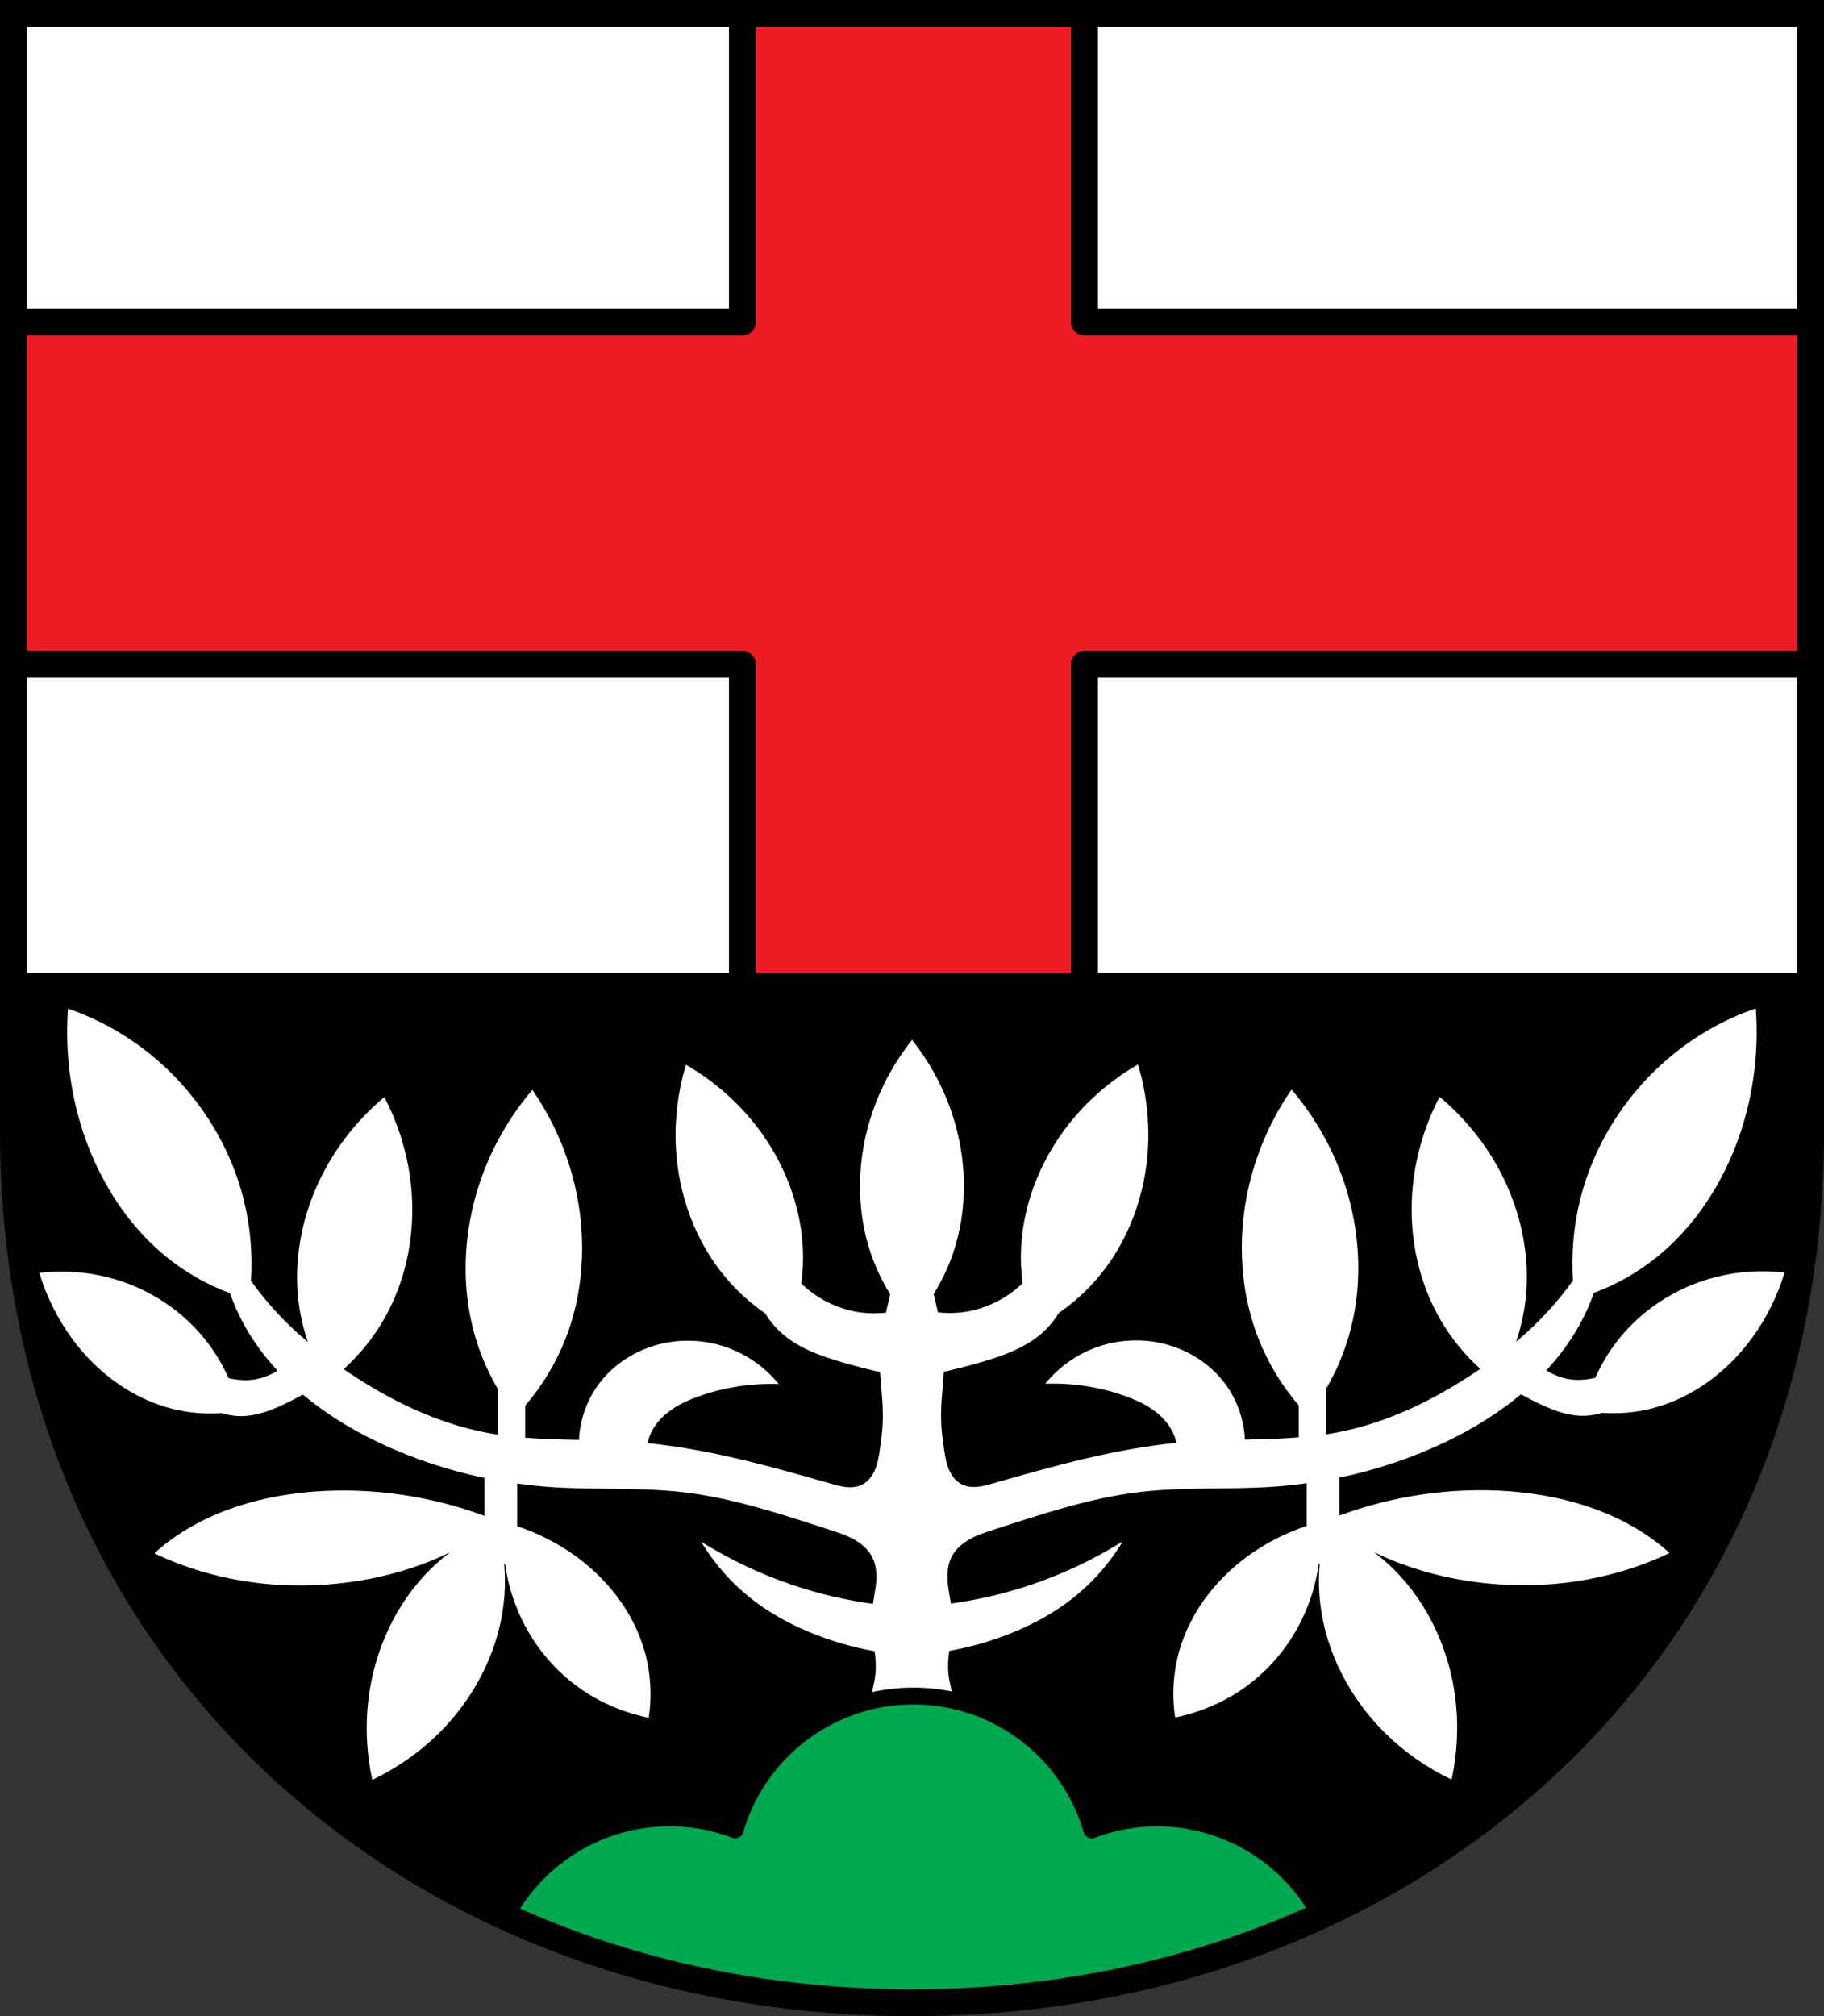
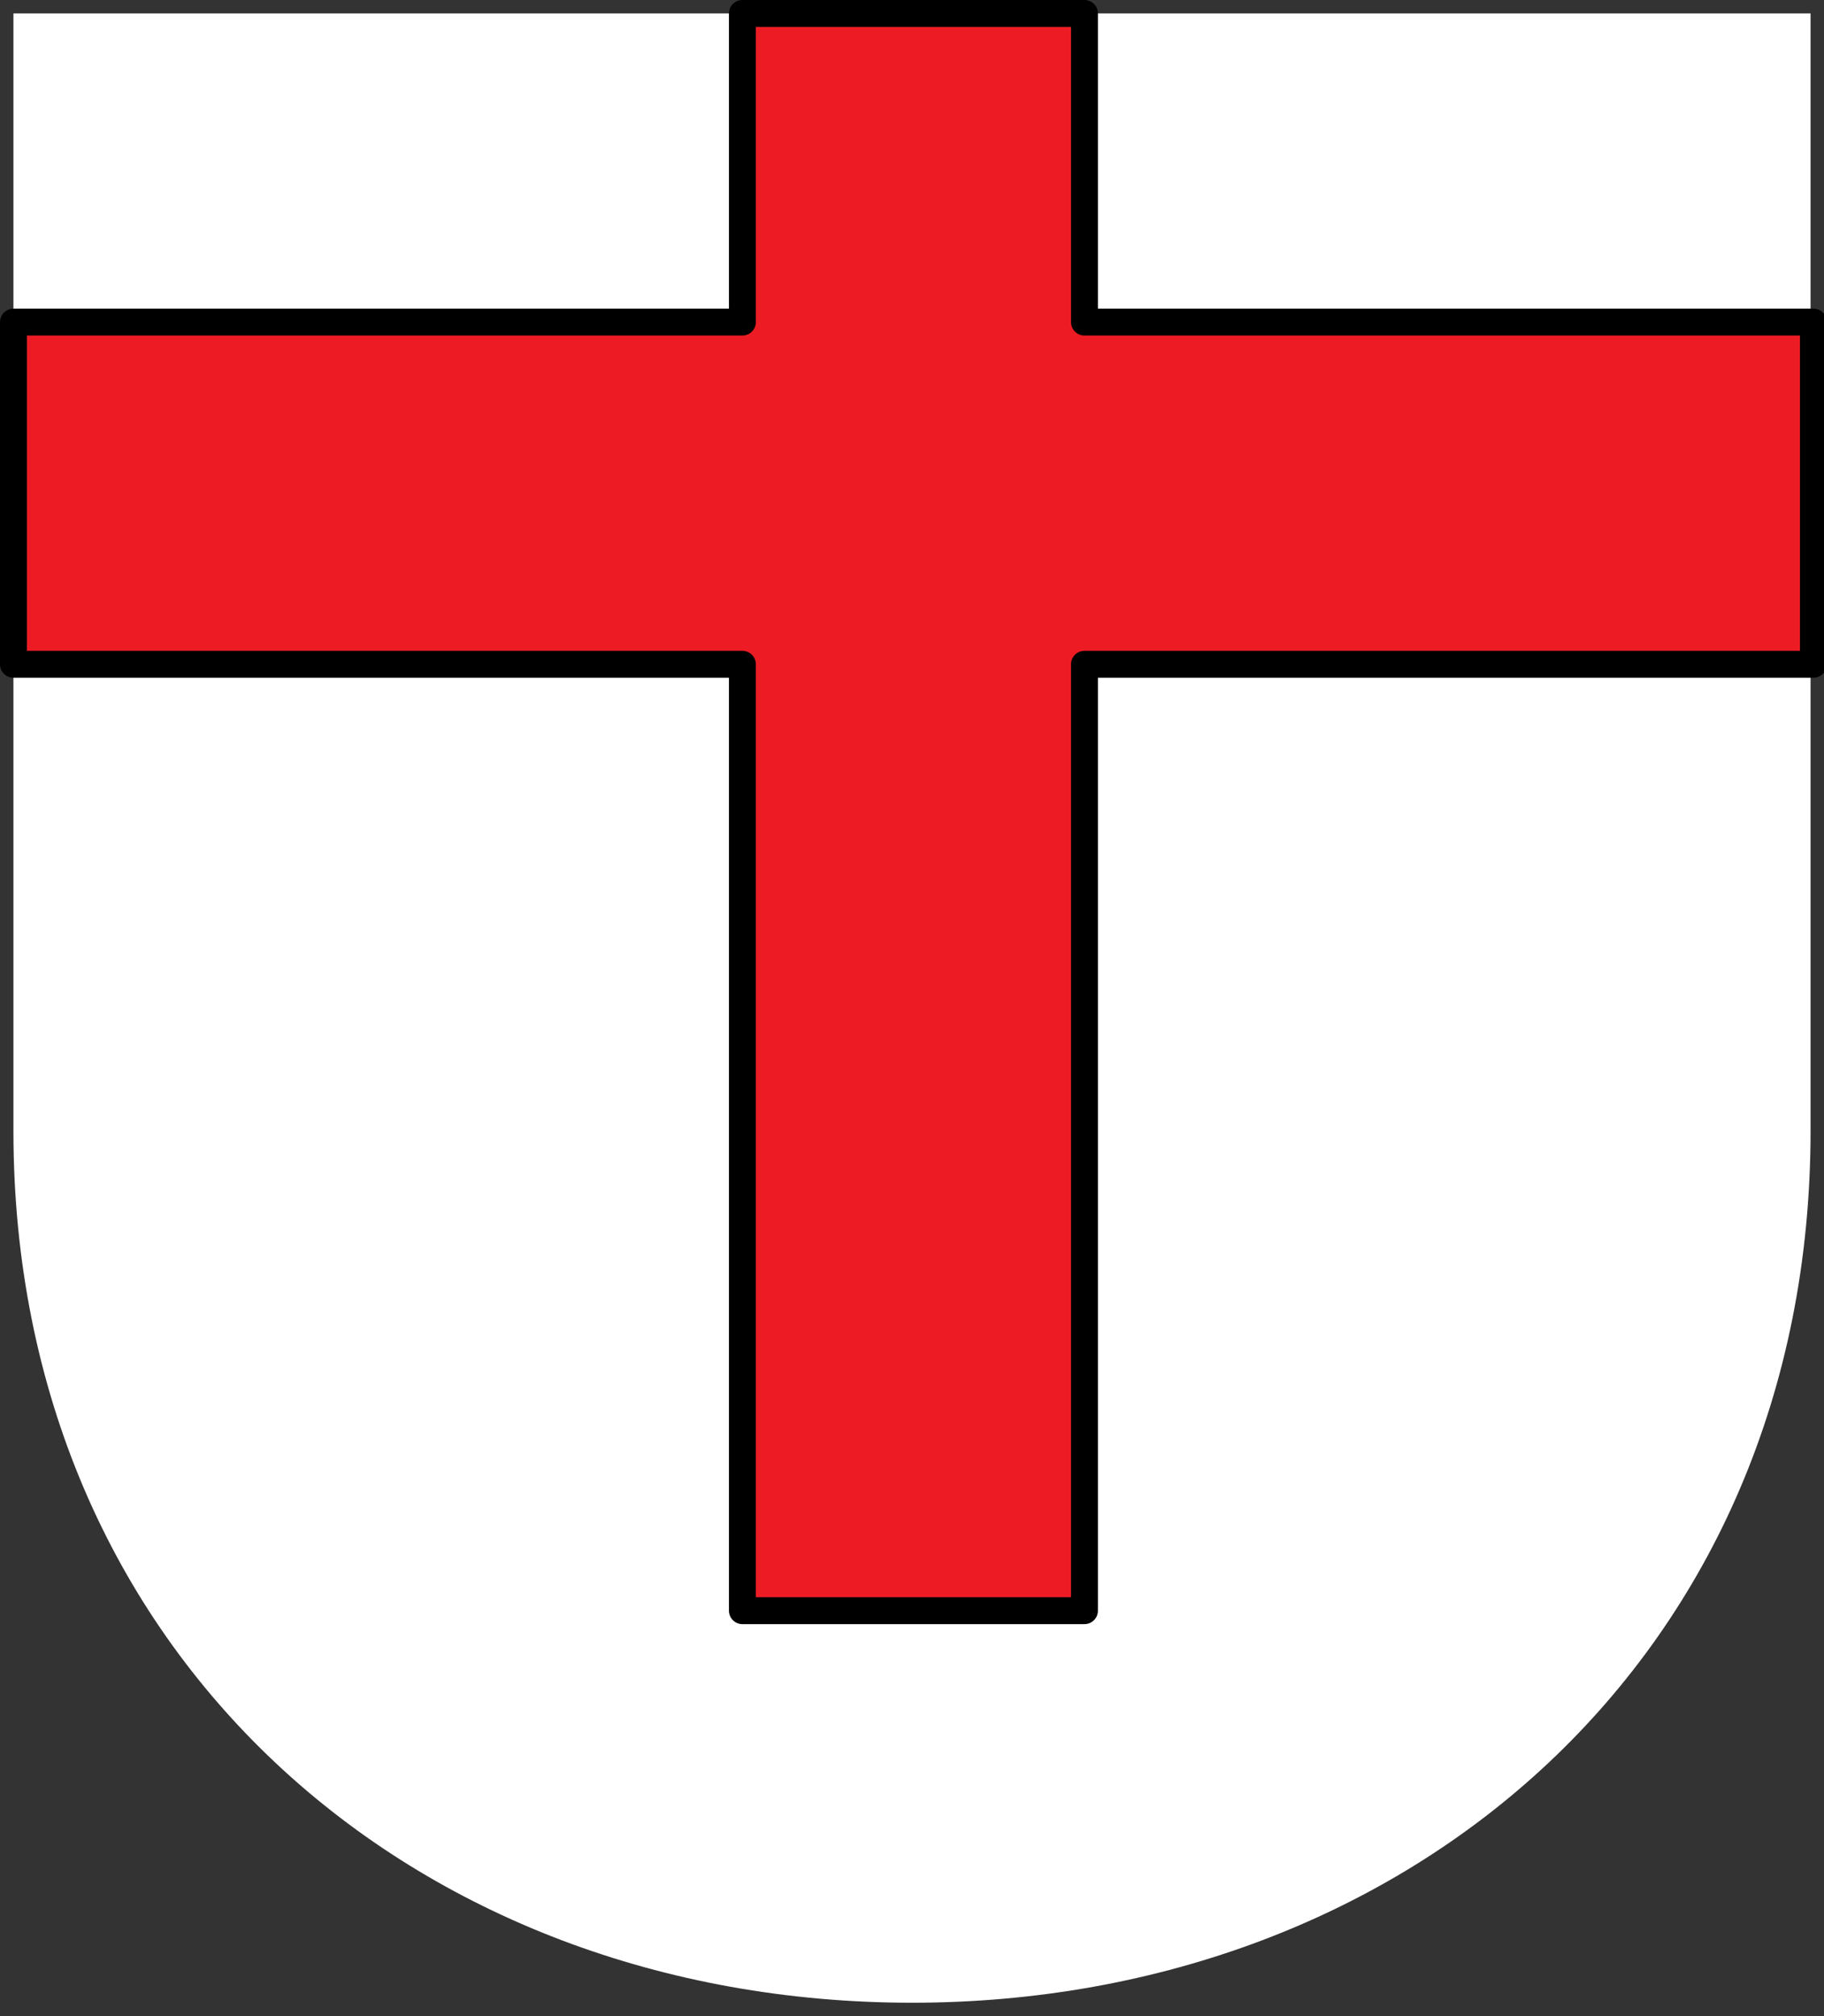
<svg xmlns="http://www.w3.org/2000/svg" xmlns:ns1="http://www.inkscape.org/namespaces/inkscape" xmlns:ns2="http://sodipodi.sourceforge.net/DTD/sodipodi-0.dtd" width="143.745mm" height="158.823mm" viewBox="0 0 143.745 158.823" version="1.1" id="svg8" ns1:version="0.92.5 (2060ec1f9f, 2020-04-08)" ns2:docname="DEU Waldesch COA.svg">
  <rect x="0" y="0" width="143.745" height="158.823" fill="#333333" stroke="none" />
  <defs id="defs2">
    <ns1:path-effect effect="spiro" id="path-effect1976" is_visible="true" />
    <ns1:path-effect effect="spiro" id="path-effect1907" is_visible="true" />
    <ns1:path-effect effect="spiro" id="path-effect1851" is_visible="true" />
    <ns1:path-effect effect="spiro" id="path-effect1846" is_visible="true" />
    <ns1:path-effect effect="spiro" id="path-effect1841" is_visible="true" />
    <ns1:path-effect effect="spiro" id="path-effect1800" is_visible="true" />
    <ns1:path-effect effect="spiro" id="path-effect1800-5" is_visible="true" />
    <ns1:path-effect effect="spiro" id="path-effect1846-0" is_visible="true" />
    <ns1:path-effect effect="spiro" id="path-effect1846-2" is_visible="true" />
  </defs>
  <ns2:namedview id="base" pagecolor="#ffffff" bordercolor="#666666" borderopacity="1.0" ns1:pageopacity="0.0" ns1:pageshadow="2" ns1:zoom="1.3210609" ns1:cx="271.64355" ns1:cy="300.13758" ns1:document-units="mm" ns1:current-layer="layer1" showgrid="false" ns1:window-width="1920" ns1:window-height="1046" ns1:window-x="-11" ns1:window-y="-11" ns1:window-maximized="1" ns1:snap-global="true" fit-margin-top="0" fit-margin-left="0" fit-margin-right="0" fit-margin-bottom="0" ns1:snap-midpoints="true" ns1:snap-smooth-nodes="true" ns1:object-paths="true" />
  <g ns1:label="Ebene 1" ns1:groupmode="layer" id="layer1" transform="translate(185.544,-76.967)">
    <path style="opacity:1;fill:#ffffff;fill-opacity:1;fill-rule:evenodd;stroke:none;stroke-width:2.117;stroke-linecap:round;stroke-linejoin:miter;stroke-miterlimit:4;stroke-dasharray:none;stroke-opacity:1;paint-order:fill markers stroke" d="m -184.486,78.025 v 88.029 c 0,41.282 31.583,68.677 70.814,68.677 39.231,0 70.814,-27.395 70.814,-68.677 V 78.025 Z" id="rect953-9-4" ns1:connector-curvature="0" ns2:nodetypes="cssscc" />
    <path style="opacity:1;fill:#ed1c24;fill-opacity:1;fill-rule:evenodd;stroke:#000000;stroke-width:8;stroke-linecap:round;stroke-linejoin:round;stroke-miterlimit:4;stroke-dasharray:none;stroke-dashoffset:0;stroke-opacity:1;paint-order:normal" d="M 220.781 4 L 220.781 95.742 L 4 95.742 L 4 197.469 L 220.781 197.469 L 220.781 478.791 L 322.506 478.791 L 322.506 197.469 L 539.287 197.469 L 539.287 95.742 L 322.506 95.742 L 322.506 4 L 220.781 4 z " transform="matrix(0.265,0,0,0.265,-185.544,76.967)" id="rect1660" />
-     <path style="opacity:1;fill:#000000;fill-opacity:1;fill-rule:evenodd;stroke:none;stroke-width:8;stroke-linecap:round;stroke-linejoin:round;stroke-miterlimit:4;stroke-dasharray:none;stroke-dashoffset:0;stroke-opacity:1;paint-order:normal" d="M 4 289.211 L 4 336.709 C 4 492.736 123.368 596.275 271.643 596.275 C 419.918 596.275 539.287 492.736 539.287 336.709 L 539.287 289.211 L 4 289.211 z " transform="matrix(0.265,0,0,0.265,-185.544,76.967)" id="rect1642" />
-     <path style="fill:#ffffff;stroke:none;stroke-width:0.265px;stroke-linecap:butt;stroke-linejoin:miter;stroke-opacity:1" d="m -47.166,156.402 c -2.341,0.797 -4.556,2.026 -6.52,3.618 -3.51,2.844 -6.213,6.907 -7.342,11.491 -0.507,2.059 -0.691,4.208 -0.558,6.333 -0.9,1.253 -1.909,2.426 -3.016,3.5 -0.471,0.457 -0.96,0.893 -1.461,1.316 0.318,-0.94 0.553,-1.908 0.691,-2.89 0.549,-3.904 -0.397,-7.958 -2.419,-11.359 -1.132,-1.904 -2.592,-3.617 -4.301,-5.043 -1.027,1.961 -1.715,4.093 -2.024,6.278 -0.552,3.904 0.143,8.007 2.162,11.41 0.824,1.388 1.861,2.651 3.061,3.74 -0.07,0.048 -0.138,0.098 -0.208,0.146 -3.361,2.274 -7.08,4.107 -11.067,4.865 -0.293,0.056 -0.587,0.105 -0.882,0.15 v -3.568 c 0.796,-1.358 1.424,-2.823 1.851,-4.348 1.188,-4.241 0.817,-8.885 -0.794,-12.974 -0.902,-2.289 -2.182,-4.419 -3.768,-6.27 -1.391,2.011 -2.45,4.266 -3.117,6.639 -1.192,4.24 -1.094,8.898 0.513,12.989 0.755,1.921 1.835,3.703 3.172,5.25 v 2.521 c -1.407,0.112 -2.822,0.147 -4.239,0.177 -0.078,-1.577 -0.617,-3.132 -1.56,-4.4 -1.227,-1.649 -3.095,-2.786 -5.106,-3.215 -1.652,-0.352 -3.4,-0.238 -4.991,0.326 -1.592,0.564 -3.022,1.576 -4.085,2.889 2.115,-0.079 4.244,0.243 6.24,0.945 0.719,0.253 1.424,0.556 2.061,0.974 0.637,0.418 1.206,0.955 1.594,1.61 0.206,0.349 0.355,0.73 0.449,1.124 -4.912,0.484 -9.705,1.833 -14.455,3.194 -0.404,0.116 -0.81,0.232 -1.228,0.271 -0.418,0.039 -0.853,-0.002 -1.229,-0.19 -0.473,-0.235 -0.813,-0.683 -1.02,-1.168 -0.207,-0.486 -0.294,-1.013 -0.373,-1.535 -0.123,-0.815 -0.228,-1.634 -0.245,-2.458 -0.026,-1.239 0.146,-2.474 0.219,-3.71 0.989,-0.224 1.971,-0.477 2.945,-0.76 1.852,-0.538 3.741,-1.221 5.106,-2.584 0.389,-0.389 0.724,-0.826 1.014,-1.292 1.107,-0.763 2.117,-1.666 2.994,-2.685 2.5,-2.904 3.876,-6.707 4.041,-10.535 0.093,-2.143 -0.18,-4.3 -0.804,-6.353 -1.86,1.068 -3.537,2.452 -4.938,4.076 -2.503,2.901 -4.107,6.614 -4.276,10.442 -0.04,0.906 0.005,1.814 0.121,2.713 -0.057,0.055 -0.111,0.112 -0.17,0.166 -1.033,0.94 -2.299,1.624 -3.656,1.954 -0.928,0.226 -1.896,0.281 -2.846,0.174 -0.107,-0.48 -0.217,-0.959 -0.325,-1.437 -10e-4,-0.005 -0.002,-0.011 -0.003,-0.015 0.611,-0.986 1.117,-2.037 1.497,-3.133 1.254,-3.621 1.131,-7.663 -0.126,-11.283 -0.704,-2.026 -1.753,-3.931 -3.088,-5.609 v 0.023 c -1.336,1.678 -2.385,3.583 -3.088,5.609 -1.257,3.62 -1.38,7.662 -0.126,11.283 0.38,1.096 0.886,2.147 1.497,3.133 -0.001,0.005 -0.002,0.01 -0.003,0.015 -0.108,0.478 -0.218,0.957 -0.325,1.437 -0.949,0.107 -1.917,0.052 -2.846,-0.174 -1.357,-0.33 -2.623,-1.014 -3.656,-1.954 -0.059,-0.053 -0.113,-0.111 -0.17,-0.166 0.117,-0.899 0.161,-1.807 0.121,-2.713 -0.169,-3.828 -1.773,-7.54 -4.276,-10.442 -1.401,-1.624 -3.078,-3.009 -4.938,-4.076 -0.623,2.052 -0.896,4.21 -0.804,6.353 0.165,3.828 1.541,7.631 4.041,10.535 0.877,1.019 1.887,1.922 2.994,2.685 0.291,0.466 0.625,0.903 1.014,1.292 1.365,1.363 3.254,2.046 5.106,2.584 0.974,0.283 1.956,0.536 2.945,0.76 0.073,1.237 0.245,2.472 0.219,3.71 -0.017,0.824 -0.123,1.643 -0.245,2.458 -0.079,0.522 -0.166,1.049 -0.373,1.535 -0.207,0.486 -0.547,0.933 -1.02,1.168 -0.376,0.187 -0.811,0.229 -1.229,0.19 -0.418,-0.039 -0.825,-0.156 -1.228,-0.271 -4.75,-1.361 -9.543,-2.71 -14.455,-3.194 0.094,-0.394 0.242,-0.775 0.449,-1.124 0.388,-0.656 0.957,-1.193 1.594,-1.61 0.637,-0.418 1.343,-0.721 2.061,-0.974 1.996,-0.702 4.125,-1.024 6.24,-0.945 -1.062,-1.313 -2.493,-2.325 -4.085,-2.889 -1.592,-0.564 -3.34,-0.678 -4.991,-0.326 -2.01,0.428 -3.879,1.566 -5.106,3.215 -0.943,1.268 -1.482,2.823 -1.56,4.4 -1.417,-0.03 -2.832,-0.065 -4.239,-0.177 v -2.521 c 1.336,-1.547 2.417,-3.329 3.172,-5.25 1.607,-4.091 1.705,-8.749 0.513,-12.989 -0.667,-2.373 -1.726,-4.629 -3.117,-6.639 -1.586,1.851 -2.866,3.981 -3.768,6.27 -1.611,4.09 -1.982,8.733 -0.794,12.974 0.427,1.525 1.055,2.99 1.851,4.348 v 3.568 c -0.294,-0.045 -0.588,-0.094 -0.882,-0.15 -3.986,-0.758 -7.706,-2.591 -11.067,-4.865 -0.07,-0.047 -0.138,-0.098 -0.208,-0.146 1.201,-1.088 2.238,-2.352 3.061,-3.74 2.019,-3.403 2.714,-7.506 2.162,-11.41 -0.309,-2.185 -0.997,-4.318 -2.024,-6.278 -1.708,1.426 -3.169,3.139 -4.301,5.043 -2.022,3.401 -2.968,7.455 -2.419,11.359 0.138,0.982 0.373,1.949 0.691,2.89 -0.502,-0.422 -0.991,-0.859 -1.461,-1.316 -1.107,-1.074 -2.117,-2.248 -3.016,-3.5 0.133,-2.126 -0.051,-4.275 -0.558,-6.333 -1.128,-4.584 -3.832,-8.647 -7.342,-11.491 -1.964,-1.592 -4.179,-2.821 -6.52,-3.618 -0.193,2.647 0.032,5.329 0.661,7.896 1.125,4.585 3.595,8.818 7.102,11.665 1.513,1.228 3.209,2.19 4.999,2.85 0.313,0.882 0.696,1.738 1.151,2.556 0.718,1.291 1.598,2.472 2.598,3.549 -0.668,0.426 -1.44,0.69 -2.23,0.741 -0.548,0.035 -1.092,-0.03 -1.627,-0.151 -0.404,-0.902 -0.894,-1.759 -1.466,-2.547 -1.982,-2.731 -4.901,-4.605 -8.049,-5.399 -1.762,-0.444 -3.599,-0.563 -5.408,-0.35 0.568,1.847 1.43,3.584 2.538,5.114 1.979,2.733 4.785,4.797 7.932,5.593 1.271,0.322 2.589,0.436 3.898,0.344 0.563,0.173 1.153,0.256 1.742,0.232 1.124,-0.045 2.198,-0.464 3.214,-0.945 0.492,-0.233 0.975,-0.484 1.45,-0.748 1.797,1.502 3.833,2.748 5.946,3.756 2.66,1.269 5.476,2.205 8.362,2.807 v 2.987 c -2.038,-0.755 -4.203,-1.313 -6.414,-1.644 -4.716,-0.707 -9.669,-0.363 -13.774,1.15 -2.266,0.835 -4.259,2.015 -5.82,3.447 2.254,1.082 4.783,1.848 7.387,2.237 4.716,0.704 9.61,0.143 13.713,-1.373 0.759,-0.28 1.49,-0.596 2.194,-0.937 -0.546,0.414 -1.067,0.86 -1.554,1.342 -2.723,2.696 -4.396,6.378 -4.865,10.181 -0.262,2.129 -0.161,4.302 0.297,6.397 1.939,-0.917 3.721,-2.164 5.246,-3.672 2.725,-2.694 4.619,-6.267 5.091,-10.07 0.134,-1.079 0.152,-2.171 0.061,-3.254 h 0.071 c 0.098,0.704 0.245,1.401 0.443,2.085 0.903,3.118 2.878,5.971 5.676,7.856 1.544,1.041 3.325,1.782 5.198,2.165 0.272,-1.78 0.152,-3.603 -0.348,-5.324 -0.906,-3.117 -3.066,-5.849 -5.866,-7.732 -1.271,-0.855 -2.673,-1.54 -4.153,-2.038 v -3.358 c 0.914,0.126 1.833,0.221 2.754,0.282 3.436,0.227 6.899,0.002 10.32,0.399 3.961,0.46 7.772,1.741 11.566,2.966 0.653,0.211 1.312,0.423 1.912,0.758 0.599,0.335 1.142,0.807 1.447,1.422 0.351,0.709 0.356,1.539 0.254,2.323 -0.058,0.445 -0.145,0.886 -0.218,1.329 -2.158,-0.297 -4.289,-0.796 -6.353,-1.496 -2.516,-0.852 -4.933,-1.997 -7.186,-3.404 1.117,1.861 2.605,3.499 4.349,4.79 1.243,0.92 2.611,1.663 4.034,2.269 1.697,0.722 3.477,1.247 5.292,1.57 0.073,0.57 0.121,1.14 0.072,1.711 -0.077,0.891 -0.387,1.749 -0.477,2.639 -0.045,0.445 -0.033,0.9 0.089,1.331 0.122,0.43 0.362,0.835 0.715,1.109 0.38,0.295 0.884,0.423 1.359,0.347 0.475,-0.077 0.913,-0.357 1.181,-0.756 v -0.023 c 0.268,0.399 0.706,0.68 1.181,0.756 0.475,0.076 0.979,-0.052 1.359,-0.347 0.354,-0.274 0.593,-0.679 0.715,-1.109 0.122,-0.43 0.134,-0.886 0.089,-1.331 -0.09,-0.89 -0.4,-1.748 -0.477,-2.639 -0.049,-0.571 -7.6e-4,-1.141 0.072,-1.711 1.816,-0.323 3.595,-0.848 5.292,-1.57 1.423,-0.606 2.791,-1.349 4.034,-2.269 1.744,-1.292 3.232,-2.93 4.349,-4.79 -2.253,1.407 -4.67,2.552 -7.186,3.404 -2.064,0.699 -4.194,1.198 -6.353,1.496 -0.073,-0.443 -0.16,-0.884 -0.218,-1.329 -0.101,-0.784 -0.096,-1.615 0.254,-2.323 0.305,-0.615 0.848,-1.087 1.447,-1.422 0.599,-0.335 1.258,-0.547 1.912,-0.758 3.794,-1.226 7.606,-2.507 11.566,-2.966 3.421,-0.397 6.883,-0.172 10.32,-0.399 0.921,-0.061 1.839,-0.155 2.754,-0.282 v 3.358 c -1.479,0.498 -2.882,1.183 -4.153,2.038 -2.8,1.883 -4.96,4.615 -5.866,7.732 -0.5,1.721 -0.619,3.543 -0.348,5.324 1.874,-0.383 3.654,-1.125 5.198,-2.165 2.798,-1.885 4.773,-4.738 5.676,-7.856 0.198,-0.684 0.345,-1.381 0.443,-2.085 h 0.071 c -0.091,1.083 -0.073,2.175 0.061,3.254 0.472,3.803 2.366,7.376 5.091,10.07 1.525,1.508 3.307,2.755 5.246,3.672 0.458,-2.095 0.56,-4.268 0.297,-6.397 -0.469,-3.803 -2.142,-7.485 -4.865,-10.181 -0.487,-0.482 -1.008,-0.927 -1.554,-1.342 0.704,0.342 1.435,0.657 2.194,0.937 4.103,1.516 8.997,2.076 13.713,1.373 2.603,-0.389 5.133,-1.155 7.387,-2.237 -1.561,-1.432 -3.554,-2.612 -5.82,-3.447 -4.105,-1.513 -9.059,-1.857 -13.774,-1.15 -2.211,0.331 -4.376,0.889 -6.414,1.644 v -2.987 c 2.886,-0.602 5.701,-1.538 8.362,-2.807 2.113,-1.008 4.149,-2.254 5.946,-3.756 0.475,0.264 0.959,0.515 1.45,0.748 1.016,0.482 2.091,0.9 3.214,0.945 0.588,0.024 1.178,-0.059 1.741,-0.232 1.309,0.091 2.627,-0.022 3.898,-0.344 3.147,-0.797 5.953,-2.861 7.932,-5.593 1.108,-1.53 1.97,-3.266 2.538,-5.114 -1.809,-0.213 -3.647,-0.094 -5.408,0.35 -3.148,0.794 -6.067,2.668 -8.049,5.399 -0.572,0.788 -1.062,1.644 -1.466,2.547 -0.535,0.122 -1.079,0.187 -1.627,0.151 -0.791,-0.051 -1.563,-0.314 -2.23,-0.741 1,-1.076 1.88,-2.257 2.598,-3.549 0.455,-0.818 0.838,-1.674 1.151,-2.556 1.79,-0.661 3.486,-1.622 4.999,-2.85 3.507,-2.847 5.978,-7.08 7.102,-11.665 0.629,-2.566 0.854,-5.249 0.661,-7.896 z" id="path1798-8" ns1:connector-curvature="0" />
-     <path style="opacity:1;fill:#00a94f;fill-opacity:1;fill-rule:evenodd;stroke:#000000;stroke-width:5;stroke-linecap:round;stroke-linejoin:round;stroke-miterlimit:4;stroke-dasharray:none;stroke-dashoffset:0;stroke-opacity:1;paint-order:normal" d="M 271.645 504.166 A 55.257 55.257 0 0 0 218.633 543.959 A 55.257 55.257 0 0 0 199.191 540.396 A 55.257 55.257 0 0 0 150.037 570.432 C 186.487 587.217 227.799 596.275 271.643 596.275 C 315.469 596.275 356.767 587.224 393.207 570.451 A 55.257 55.257 0 0 0 344.092 540.396 A 55.257 55.257 0 0 0 324.67 543.992 A 55.257 55.257 0 0 0 271.645 504.166 z " transform="matrix(0.265,0,0,0.265,-185.544,76.967)" id="path1722" />
-     <path style="opacity:1;fill:none;fill-opacity:1;fill-rule:evenodd;stroke:#000000;stroke-width:2.117;stroke-linecap:round;stroke-linejoin:miter;stroke-miterlimit:4;stroke-dasharray:none;stroke-opacity:1;paint-order:fill markers stroke" d="m -184.486,78.025 v 88.029 c 0,41.282 31.583,68.677 70.814,68.677 39.231,0 70.814,-27.395 70.814,-68.677 V 78.025 Z" id="rect953-9" ns1:connector-curvature="0" ns2:nodetypes="cssscc" />
  </g>
</svg>